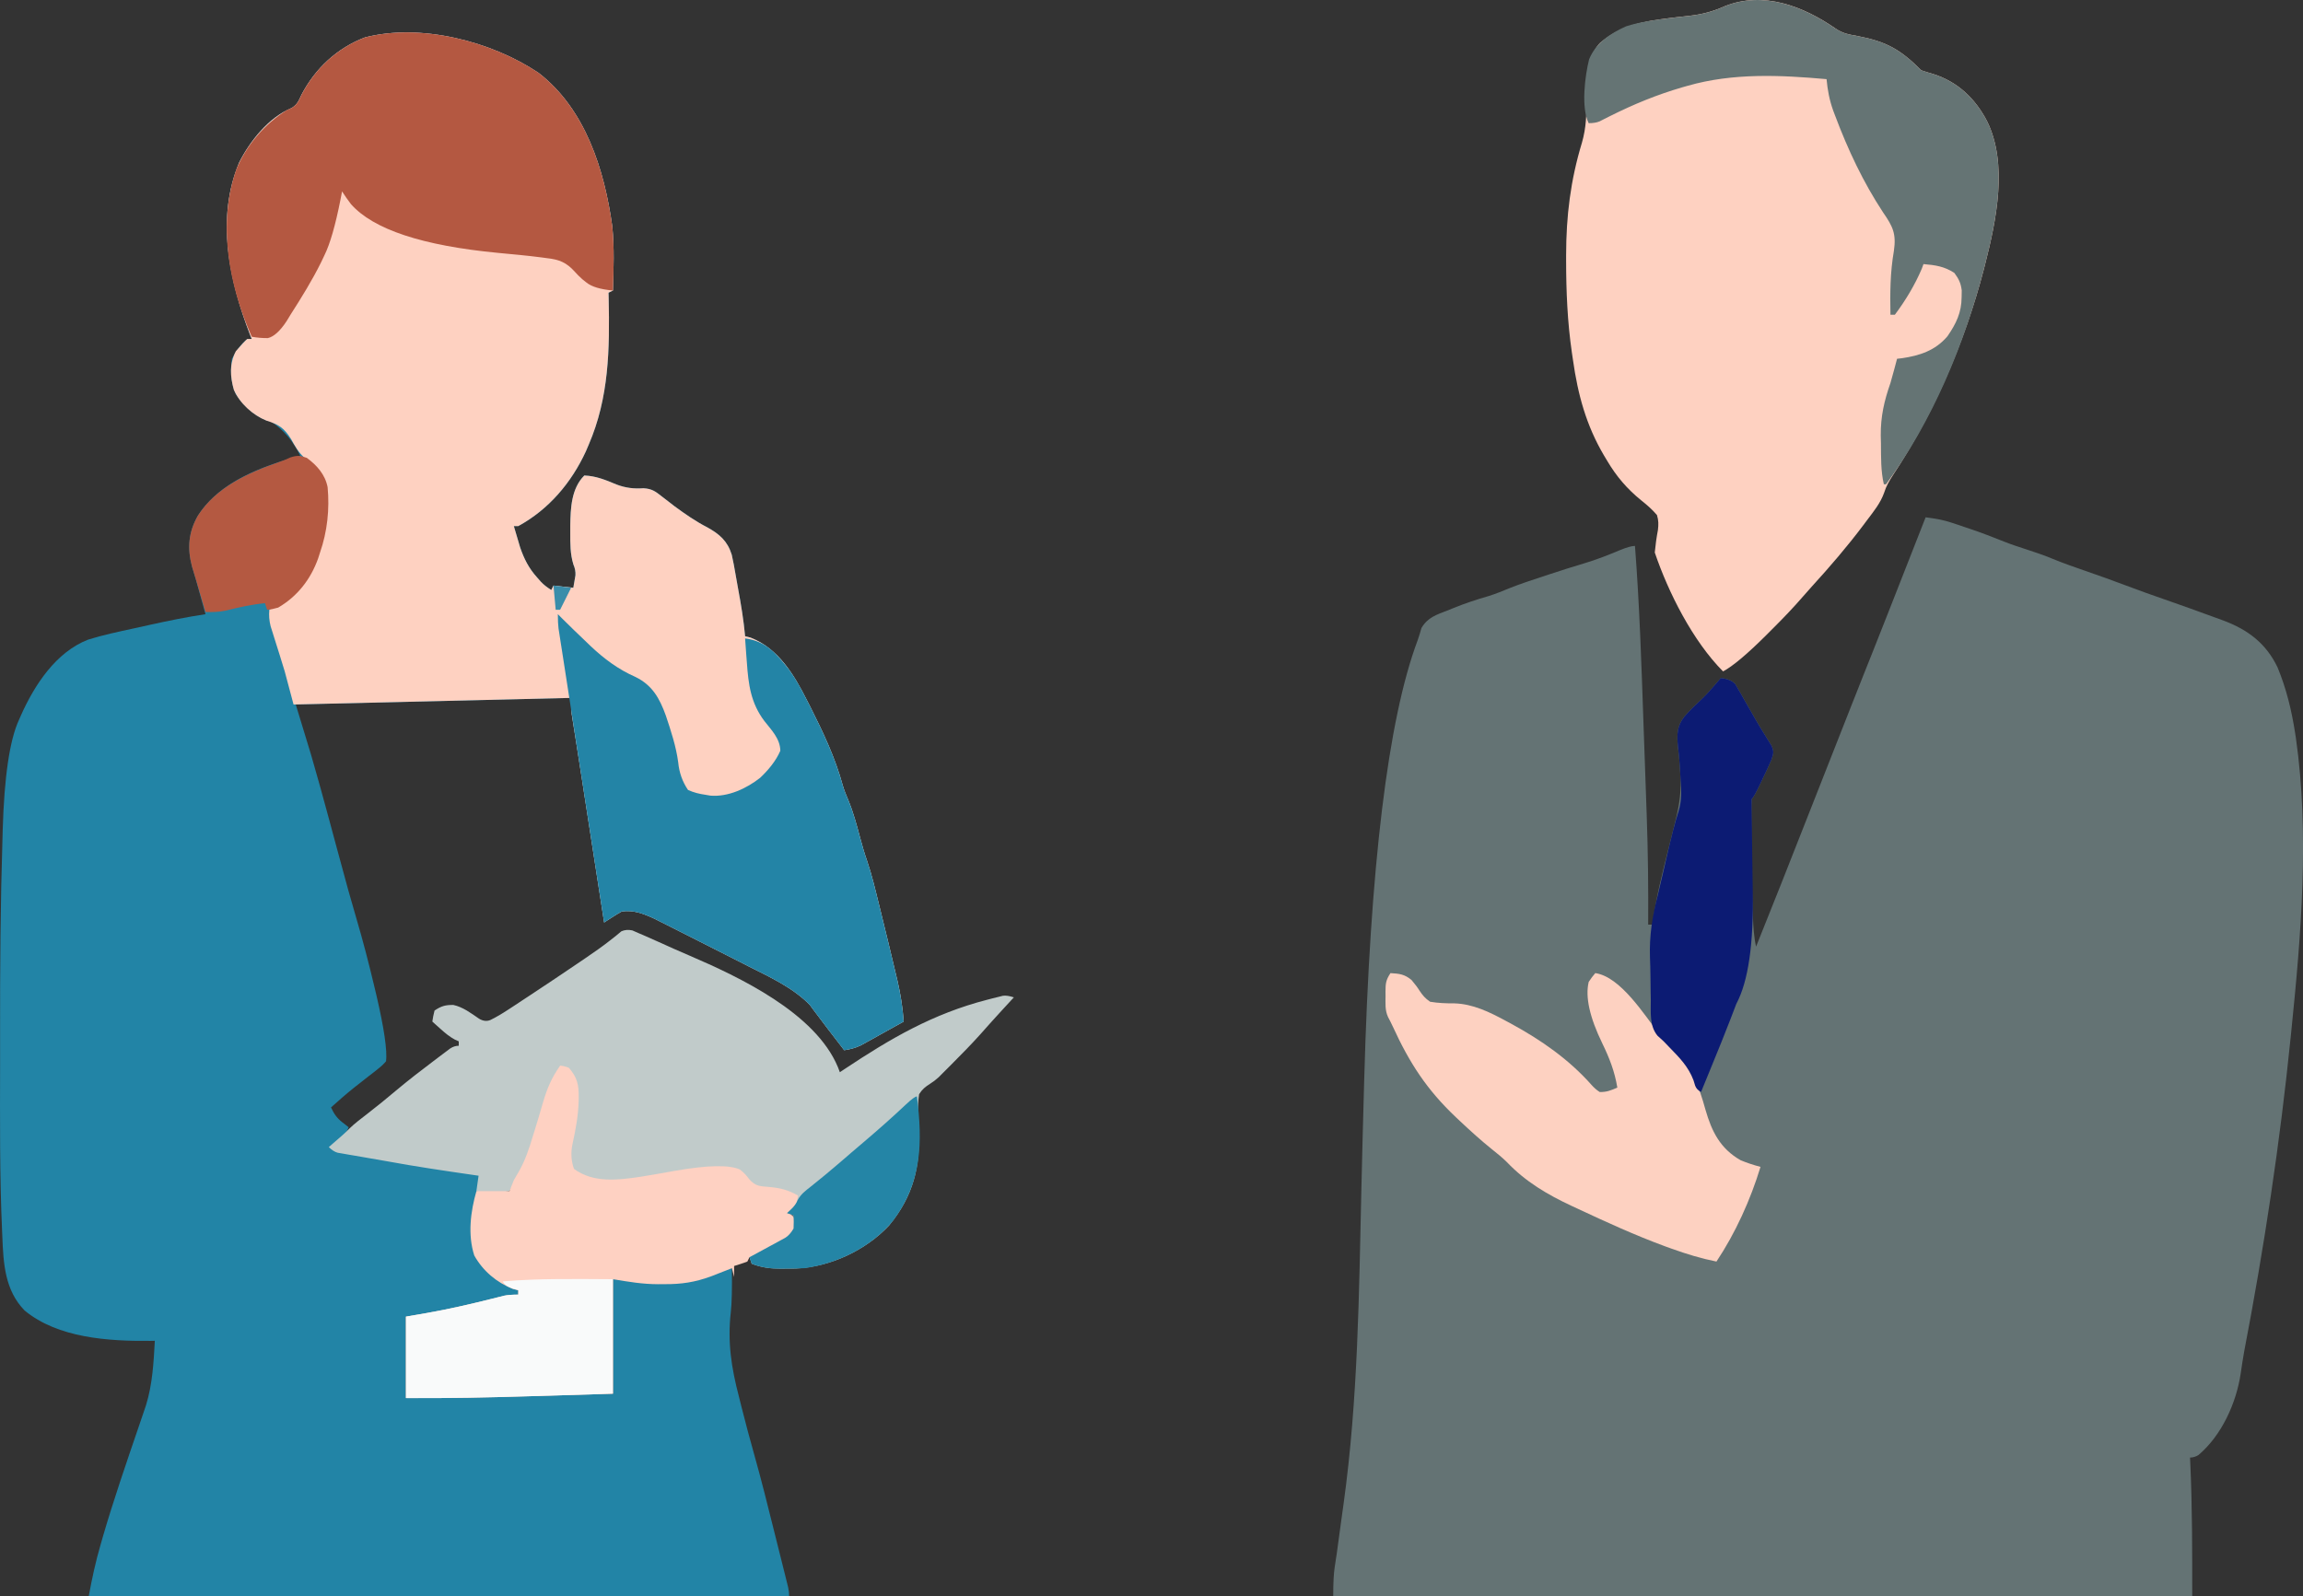
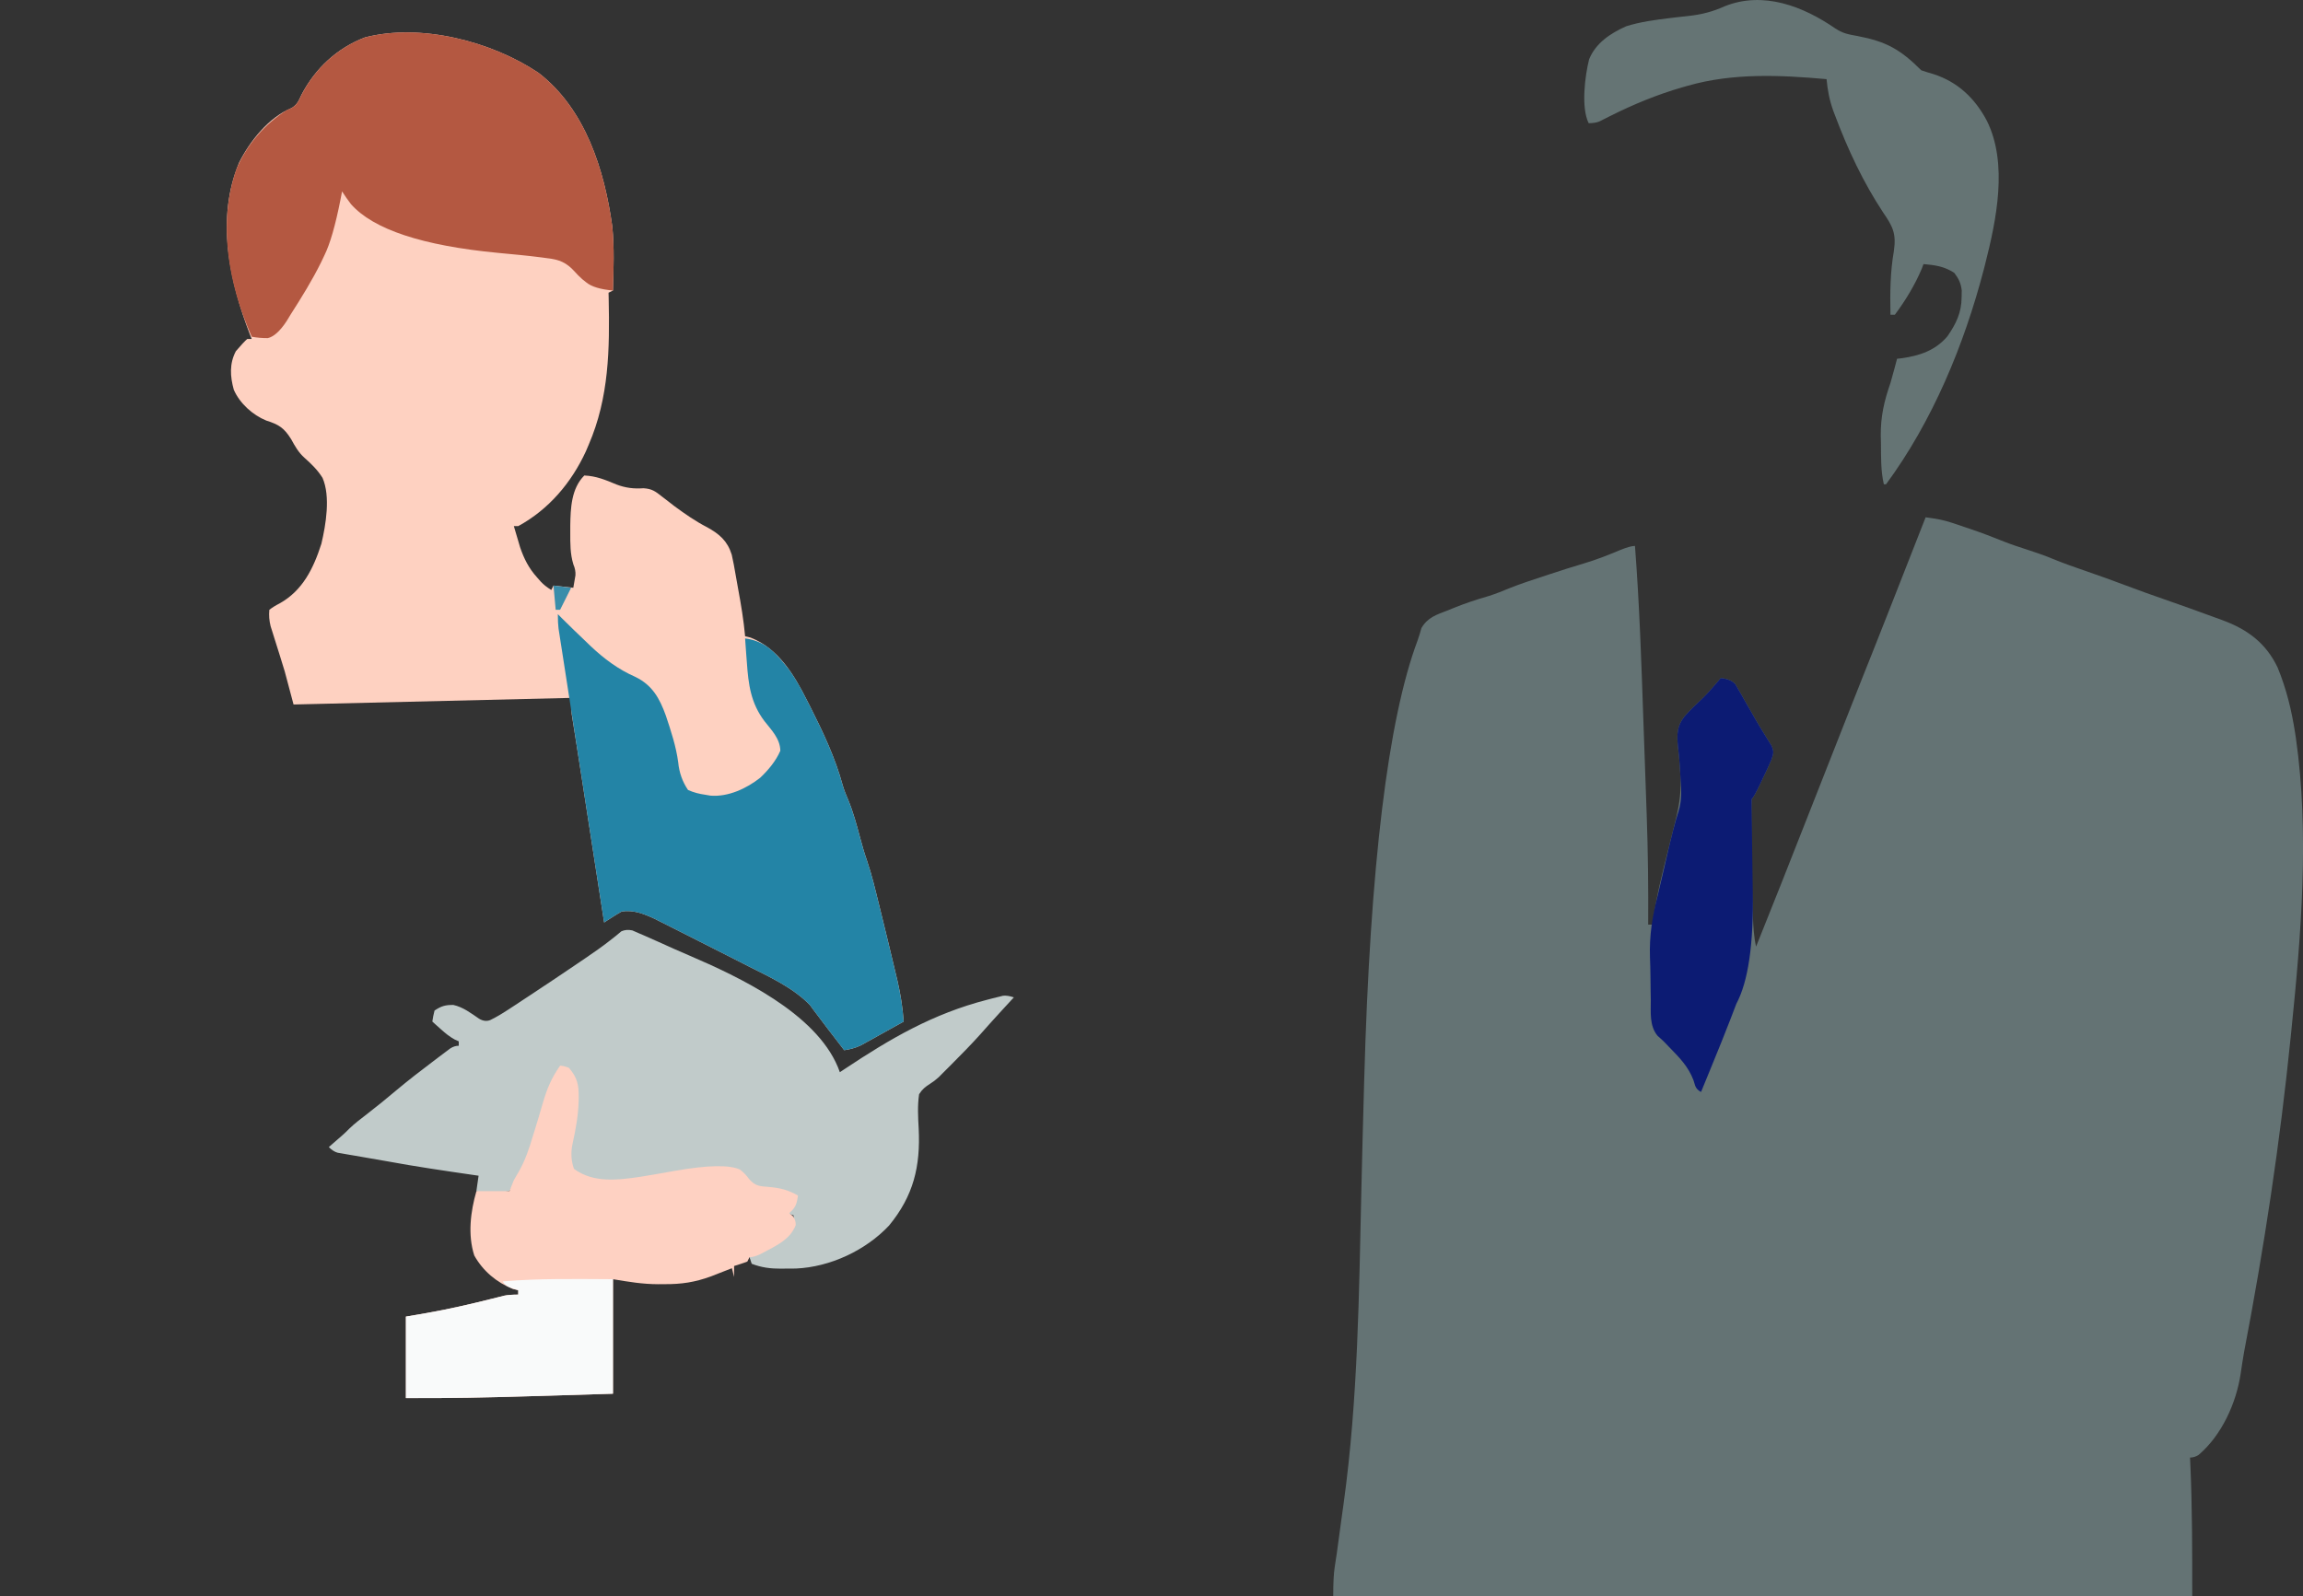
<svg xmlns="http://www.w3.org/2000/svg" id="_レイヤー_2" viewBox="0 0 1045.59 724.93">
  <rect x="0" y="0" width="1045.59" height="724.93" fill="#333333" stroke="none" />
  <defs>
    <style>.cls-1{fill:#657474;}.cls-2{fill:#fed1c2;}.cls-3{fill:#f9fafa;}.cls-4{fill:#2485a6;}.cls-5{fill:#2384a6;}.cls-6{fill:#c1cbca;}.cls-7{fill:#647374;}.cls-8{fill:#2284a6;}.cls-9{fill:#b45841;}.cls-10{fill:#0c1b73;}.cls-11{fill:#fed1c1;}.cls-12{fill:#3a8daa;}.cls-13{fill:#b45941;}.cls-14{fill:#fdd1c1;}</style>
  </defs>
  <g id="_レイヤー_1-2">
    <path class="cls-7" d="M874.29,234.93c4.12.53,7.98,1.16,11.93,2.49.88.29,1.76.59,2.67.89.9.31,1.8.61,2.72.93.89.3,1.77.59,2.69.9,5.3,1.79,10.5,3.77,15.68,5.87,3.24,1.28,6.51,2.35,9.82,3.42,4.11,1.34,8.19,2.72,12.19,4.38,4.91,2.03,9.92,3.76,14.94,5.5,6.16,2.13,12.29,4.31,18.38,6.62,5.8,2.2,11.64,4.28,17.5,6.31,7.82,2.72,15.61,5.51,23.38,8.38,1.02.37,2.03.74,3.08,1.12,11.24,4.18,19.51,10.36,24.79,21.38,3.97,9.65,6.35,19.41,7.94,29.69.12.76.24,1.53.36,2.32,6.21,43.44,2.39,89.38-2.05,132.81-.1,1.01-.2,2.02-.31,3.06-4.83,47.84-12.05,95.63-21.13,142.84-.6,3.33-1.09,6.66-1.58,10.01-2.02,13.41-8.59,27.93-19.11,36.9q-1.88,1.19-3.88,1.19c.03.63.06,1.26.09,1.91.95,20.4.91,40.63.91,61.09h-390q0-8.97.66-13.16c.15-.99.3-1.98.45-2.99.17-1.11.33-2.21.51-3.35.7-5,1.37-10,2.04-15,.35-2.57.71-5.14,1.07-7.71,6.55-47.38,6.97-95.07,8.06-142.82.36-15.7.77-31.4,1.21-47.1.02-.71.04-1.41.06-2.14q4.03-145.84,24.25-199.83c.67-1.84,1.21-3.73,1.74-5.62,2.9-4.9,6.83-6.05,12.01-8.04.9-.37,1.81-.75,2.74-1.13,5.17-2.09,10.38-3.81,15.74-5.35,3.37-1.05,6.59-2.39,9.85-3.73,4.74-1.88,9.58-3.44,14.42-5.04,1.06-.35,2.12-.7,3.21-1.07,5.33-1.76,10.66-3.47,16.04-5.06,5.51-1.65,10.79-3.73,16.09-5.95q4.65-1.93,6.85-1.93c2.07,26.82,2.94,53.68,3.86,80.56.22,6.41.45,12.82.68,19.24.18,5.03.36,10.07.53,15.1.08,2.36.17,4.72.25,7.08.6,16.68.78,33.33.68,50.02h2c.09-.7.17-1.39.26-2.11,1.48-10.78,4.15-21.22,6.8-31.77.69-2.76,1.38-5.53,2.07-8.3.42-1.71.85-3.41,1.28-5.12,1.8-7.23,2.76-13.79,2.15-21.27-.09-1.41-.17-2.83-.26-4.24-.17-2.66-.44-5.24-.8-7.89-.5-5.44-.51-9.39,2.92-13.79,2.53-2.87,5.26-5.5,8.06-8.09,2.07-1.96,3.91-4.08,5.76-6.24.54-.63,1.08-1.25,1.64-1.89q.55-.64,1.11-1.29,4.54.48,6.56,2.76c.43.76.86,1.51,1.31,2.29.49.84.98,1.68,1.49,2.54.5.9,1,1.8,1.52,2.72.52.91,1.04,1.81,1.58,2.75,1.04,1.81,2.08,3.62,3.11,5.44,1.23,2.14,2.5,4.25,3.8,6.35.64,1.04,1.28,2.08,1.94,3.14q.83,1.33,1.68,2.69c1.21,2.78.92,3.49.01,6.31-.57,1.37-1.18,2.73-1.81,4.07-.35.75-.71,1.5-1.07,2.27-.37.77-.74,1.55-1.12,2.34-.37.78-.74,1.57-1.12,2.38q-2.75,5.8-3.88,6.94c-.1,2.18-.13,4.37-.13,6.55,0,.68,0,1.36,0,2.05,0,2.24,0,4.47.01,6.71,0,.76,0,1.52,0,2.3.02,10.74.19,21.47.56,32.2.04,1.16.08,2.32.12,3.51.18,4.68.43,9.09,1.44,13.67,7.67-19.02,15.2-38.1,22.69-57.19,6.96-17.74,13.93-35.47,20.94-53.19q.53-1.33,1.07-2.69c.99-2.51,1.98-5.01,2.97-7.52q.42-1.07.85-2.15c1.45-3.66,2.9-7.31,4.37-10.96,2.47-6.16,4.89-12.35,7.32-18.53.49-1.24.98-2.48,1.46-3.72,1.27-3.23,2.54-6.46,3.81-9.7,1.3-3.31,2.6-6.62,3.9-9.94,2.54-6.47,5.08-12.95,7.62-19.42Z" />
-     <path class="cls-8" d="M244.42,33.03c21.33,16.38,30.03,44.12,33.56,69.77.96,9.66.61,19.44.31,29.13-.66.33-1.32.66-2,1,.02.88.04,1.77.06,2.68.47,22.93.19,44.87-9.06,66.32-.43,1.01-.86,2.02-1.3,3.06-6.58,14.25-16.81,26.35-30.7,33.94h-2c.6,2.04,1.2,4.08,1.81,6.12.34,1.14.67,2.27,1.02,3.45,1.79,5.26,3.95,9.54,7.67,13.68.59.67,1.18,1.33,1.78,2.02q1.8,1.94,4.72,3.73c.33-.66.66-1.32,1-2,2.97.33,5.94.66,9,1,.21-1.2.41-2.39.62-3.62.12-.67.23-1.35.35-2.04q.16-2.43-.93-4.91c-1.49-4.86-1.43-9.49-1.42-14.55,0-1.02,0-2.05,0-3.1.12-7.91.45-16.84,6.37-22.77,5.38.22,9.65,2.02,14.58,4.08,4.09,1.56,7.95,2.03,12.3,1.71,3.87.26,5.35,1.38,8.38,3.77.95.73,1.9,1.46,2.88,2.21.95.73,1.89,1.47,2.87,2.23,4.77,3.49,9.48,6.8,14.75,9.5,5.61,3.1,9.22,6.2,11.18,12.46.67,2.99,1.24,5.98,1.74,9.01.35,2.14.75,4.27,1.14,6.4,1.33,7.18,2.53,14.35,3.19,21.63q1.24.31,2.5.62c12.55,4.93,19.67,16.76,25.5,28.31.51.99,1.02,1.99,1.54,3.01,5.83,11.54,11.44,23.38,14.82,35.9.68,2.31,1.56,4.44,2.51,6.65,2.26,5.47,3.77,11.11,5.29,16.82.97,3.65,2.01,7.24,3.25,10.81,2.2,6.49,3.76,13.16,5.4,19.81.17.7.35,1.39.52,2.11,2.42,9.76,4.8,19.54,7.1,29.33.25,1.03.49,2.06.75,3.12,1.43,6.16,2.36,12.2,2.82,18.5-3.56,1.99-7.12,3.97-10.69,5.94-1.01.56-2.01,1.13-3.05,1.71-.98.54-1.95,1.08-2.96,1.63-.9.5-1.79.99-2.71,1.51-2.56,1.2-4.8,1.79-7.59,2.22-.63-.82-1.26-1.64-1.91-2.49-1.78-2.33-3.58-4.66-5.38-6.98-1.63-2.11-3.23-4.23-4.81-6.38-.63-.84-1.26-1.67-1.91-2.53q-.8-1.09-1.62-2.21c-7.76-7.88-17.99-12.55-27.75-17.48-1.45-.74-2.9-1.48-4.35-2.22-3.7-1.88-7.4-3.75-11.1-5.62-2.12-1.07-4.23-2.14-6.34-3.21-3.23-1.64-6.47-3.28-9.7-4.91-1.77-.89-3.54-1.79-5.32-2.69-1.08-.54-2.15-1.08-3.26-1.63q-1.4-.7-2.82-1.42c-4.89-2.23-9.33-4-14.73-3.24-1.43.79-2.83,1.64-4.2,2.53-.71.46-1.43.92-2.16,1.39-.54.36-1.08.71-1.64,1.08-1.37-8.81-2.73-17.62-4.1-26.42-.63-4.09-1.27-8.19-1.9-12.28-.12-.79-.24-1.58-.37-2.39-.25-1.59-.49-3.17-.74-4.76-.61-3.92-1.21-7.84-1.82-11.76-.24-1.53-.47-3.07-.71-4.6q-.17-1.12-.35-2.26c-.75-4.83-1.5-9.65-2.26-14.47q-.28-1.8-.57-3.64c-.35-2.21-.69-4.41-1.05-6.61-.15-.96-.3-1.93-.46-2.92-.13-.83-.26-1.65-.4-2.51q-.28-2.37-.28-7.37-61.88,1.48-125,3c2.31,7.59,4.62,15.18,7,23,1.19,4.1,2.36,8.2,3.5,12.31.28,1.02.57,2.03.86,3.08,2.43,8.77,4.8,17.56,7.16,26.36,1.66,6.19,3.33,12.38,5.05,18.56.2.71.4,1.43.6,2.16,1.05,3.76,2.12,7.5,3.23,11.24,3.1,10.5,5.84,21.07,8.36,31.72.29,1.23.59,2.46.89,3.73q5.21,22.45,4.36,29.83-1.43,1.74-3.44,3.3c-.73.58-1.46,1.17-2.21,1.77-.77.59-1.55,1.19-2.35,1.8-1.5,1.18-3,2.37-4.5,3.55q-1.11.87-2.25,1.76c-3.52,2.82-6.89,5.81-10.25,8.81,1.39,2.93,2.56,4.74,5.12,6.75.95.74,1.9,1.48,2.88,2.25-1.58,4.27-4.51,6.27-8,9,4.2,1.51,8.22,2.47,12.63,3.15q1.91.3,3.86.6c.67.1,1.33.2,2.02.31,3.48.53,6.96,1.08,10.45,1.64q1.04.16,2.09.33c6.79,1.09,13.53,2.35,20.27,3.72,4.65.93,9.21,1.56,13.94,1.9q.86.17,1.75.35c1.44,2.87.44,4.37-.44,7.44-2.39,10.07-4.29,22.85.81,32.31,4.47,6.08,10.9,10.03,17.62,13.25v2c-5.17,1.28-10.34,2.54-15.52,3.79-1.76.43-3.51.86-5.26,1.29-2.54.63-5.09,1.24-7.63,1.85q-1.15.29-2.32.58c-6.91,1.64-12.93,1.92-20.27,2.49v37c4.27-.14,8.54-.29,12.95-.44,3.5-.12,7.01-.23,10.51-.34,3.65-.12,7.29-.24,10.93-.36,19.88-.68,39.71-.95,59.61-.85v-52q7,0,9.3.47c13.48,2.63,26.7.79,39.34-4.16q3.36-1.31,5.36-1.31.17,14.41-.5,20c-1.52,13.63.25,25.17,3.69,38.31.39,1.56.78,3.12,1.17,4.69,1.89,7.53,3.91,15.01,6.01,22.48,3.08,10.94,5.81,21.96,8.56,32.98.89,3.59,1.79,7.17,2.69,10.75.57,2.28,1.14,4.56,1.71,6.84.27,1.07.54,2.14.81,3.24.24.98.49,1.97.74,2.98q.32,1.3.65,2.62.46,2.09.46,4.09H40.29c1.47-8.09,3.11-15.6,5.38-23.44.34-1.18.68-2.37,1.03-3.59,4.92-16.86,10.64-33.47,16.32-50.08.69-2.03,1.38-4.06,2.07-6.09.4-1.17.79-2.33,1.2-3.54,2.94-9.52,3.46-19.38,4.01-29.27-.72.01-1.43.02-2.17.04-18.76.17-41.84-1.25-56.97-13.81-8.97-9.21-9.63-21.37-10.1-33.55-.04-.82-.07-1.64-.11-2.48C-.18,533.89,0,508.6.04,483.34c0-4.76,0-9.51,0-14.27-.05-29.52.17-59.02,1.09-88.53.03-1.23.07-2.45.1-3.72q1.05-36.14,7.38-49.89c.31-.7.61-1.4.93-2.12,6.18-13.79,15.79-28.59,30.43-34.32,6.79-2.14,13.78-3.58,20.73-5.1,2.4-.52,4.79-1.06,7.19-1.59,8.44-1.87,16.86-3.59,25.41-4.87-.79-2.85-1.58-5.71-2.38-8.56-.22-.8-.44-1.6-.67-2.42-.22-.79-.44-1.58-.66-2.39-.22-.78-.43-1.57-.66-2.38-.56-2-1.16-3.98-1.77-5.97-2.2-8.36-1.58-15.59,2.73-23.1,10.1-15.63,29.22-22.36,46.41-27.18q-4.55-9.54-12.88-15.25c-.83-.25-1.67-.49-2.53-.75-5.7-2.2-10.6-6.9-13.89-12.01-2.17-5.02-2.54-10.62-1.71-15.99,1.83-3.48,3.94-6.5,7-9h2c-.23-.57-.46-1.15-.7-1.74-9.54-24.85-15.61-52.92-5.02-78.35,4.9-9.74,13.39-20.5,23.78-24.76,2.65-1.58,3.26-3.32,4.56-6.09,6.26-11.97,16.13-21.16,28.81-26,25.38-6.53,57.41,1.79,78.69,16.03Z" />
    <path class="cls-11" d="M244.42,33.03c21.33,16.38,30.03,44.12,33.56,69.77.96,9.66.61,19.44.31,29.13q-.99.5-2,1c.02.88.04,1.77.06,2.68.47,22.93.19,44.87-9.06,66.32-.43,1.01-.86,2.02-1.3,3.06-6.58,14.25-16.81,26.35-30.7,33.94h-2c.6,2.04,1.2,4.08,1.81,6.12.34,1.14.67,2.27,1.02,3.45,1.79,5.26,3.95,9.54,7.67,13.68.59.67,1.18,1.33,1.78,2.02q1.8,1.94,4.72,3.73c.33-.66.66-1.32,1-2,2.97.33,5.94.66,9,1,.21-1.2.41-2.39.62-3.62.12-.67.23-1.35.35-2.04q.16-2.43-.93-4.91c-1.49-4.86-1.43-9.49-1.42-14.55,0-1.02,0-2.05,0-3.1.12-7.91.45-16.84,6.37-22.77,5.38.22,9.65,2.02,14.58,4.08,4.09,1.56,7.95,2.03,12.3,1.71,3.87.26,5.35,1.38,8.38,3.77.95.73,1.9,1.46,2.88,2.21.95.73,1.89,1.47,2.87,2.23,4.77,3.49,9.48,6.8,14.75,9.5,5.61,3.1,9.22,6.2,11.18,12.46.67,2.99,1.24,5.98,1.74,9.01.35,2.14.75,4.27,1.14,6.4,1.33,7.18,2.53,14.35,3.19,21.63.82.21,1.65.41,2.5.62,12.55,4.93,19.67,16.76,25.5,28.31.51.99,1.02,1.99,1.54,3.01,5.83,11.54,11.44,23.38,14.82,35.9.68,2.31,1.56,4.44,2.51,6.65,2.26,5.47,3.77,11.11,5.29,16.82.97,3.65,2.01,7.24,3.25,10.81,2.2,6.49,3.76,13.16,5.4,19.81.17.7.35,1.39.52,2.11,2.42,9.76,4.8,19.54,7.1,29.33.25,1.03.49,2.06.75,3.12,1.43,6.16,2.36,12.2,2.82,18.5-3.56,1.99-7.12,3.97-10.69,5.94-1.01.56-2.01,1.13-3.05,1.71-.98.54-1.95,1.08-2.96,1.63-.9.5-1.79.99-2.71,1.51-2.56,1.2-4.8,1.79-7.59,2.22-.63-.82-1.26-1.64-1.91-2.49-1.78-2.33-3.58-4.66-5.38-6.98-1.63-2.11-3.23-4.23-4.81-6.38-.63-.84-1.26-1.67-1.91-2.53q-.8-1.09-1.62-2.21c-7.76-7.88-17.99-12.55-27.75-17.48-1.45-.74-2.9-1.48-4.35-2.22-3.7-1.88-7.4-3.75-11.1-5.62-2.12-1.07-4.23-2.14-6.34-3.21-3.23-1.64-6.47-3.28-9.7-4.91-1.77-.89-3.54-1.79-5.32-2.69-1.08-.54-2.15-1.08-3.26-1.63q-1.4-.7-2.82-1.42c-4.89-2.23-9.33-4-14.73-3.24-1.43.79-2.83,1.64-4.2,2.53-.71.46-1.43.92-2.16,1.39-.54.36-1.08.71-1.64,1.08-1.37-8.81-2.73-17.62-4.1-26.42-.63-4.09-1.27-8.19-1.9-12.28-.12-.79-.24-1.58-.37-2.39-.25-1.59-.49-3.17-.74-4.76-.61-3.92-1.21-7.84-1.82-11.76-.24-1.53-.47-3.07-.71-4.6-.12-.74-.23-1.49-.35-2.26-.75-4.83-1.5-9.65-2.26-14.47q-.28-1.8-.57-3.64c-.35-2.21-.69-4.41-1.05-6.61-.15-.96-.3-1.93-.46-2.92-.13-.83-.26-1.65-.4-2.51q-.28-2.37-.28-7.37-62.37,1.48-126,3c-1.32-4.95-2.64-9.9-4-15-1.54-5.05-3.1-10.09-4.71-15.12q-.45-1.43-.9-2.89c-.27-.84-.54-1.68-.81-2.55-.62-2.6-.82-4.77-.58-7.44q1.98-1.55,4.62-2.88c10.51-5.84,15.41-15.89,19.01-27.1,2.05-8.69,4.21-21.51.52-29.96-2.21-3.54-5.05-6.32-8.16-9.07-2.78-2.49-4.26-5.17-6.06-8.44-3.22-5.18-5.62-6.7-11.3-8.49-6.16-2.5-12.09-7.84-14.76-14.01-1.68-6.07-2.03-11.87.94-17.5q3.73-4.37,5.19-5.56h2c-.23-.57-.46-1.15-.7-1.74-9.54-24.85-15.61-52.92-5.02-78.35,4.9-9.74,13.39-20.5,23.78-24.76,2.65-1.58,3.26-3.32,4.56-6.09,6.26-11.97,16.13-21.16,28.81-26,25.38-6.53,57.41,1.79,78.69,16.03Z" />
-     <path class="cls-11" d="M833.29,12.93c3.48,2.32,6.03,2.7,10.12,3.44,13.04,2.52,19.38,6.07,28.88,15.56,1.86.63,3.74,1.21,5.62,1.75,11,3.57,18.83,11.04,24.19,21.25,9.62,19.43,4.28,44.99-.81,65-.2.78-.4,1.56-.6,2.36-8.62,33.06-22.47,64.89-41.23,93.44-1.72,2.66-3.12,5.04-4.05,8.08-1.68,4.66-4.59,8.25-7.56,12.18-.63.84-1.25,1.68-1.9,2.54-7.32,9.73-15.19,18.89-23.4,27.88-1.27,1.41-2.54,2.83-3.77,4.26-4.59,5.33-9.44,10.35-14.43,15.31-.76.76-1.52,1.53-2.3,2.31q-13.12,13.09-19.76,16.62c-13.74-13.83-24.82-35.76-31-54,.34-3.44.77-6.81,1.43-10.2.3-2.58.31-4.3-.43-6.8-2.18-2.55-4.5-4.58-7.13-6.66-6.48-5.27-11.24-10.84-15.5-18.02q-.71-1.19-1.44-2.4c-8.08-13.71-11.84-27.62-14.06-43.29q-.25-1.69-.51-3.42c-2.02-13.93-2.6-27.72-2.61-41.77,0-.84,0-1.68,0-2.55.02-17.8,2-33.91,7.17-50.97,1.96-6.78,2.16-13.24,2.02-20.23q-.12-18.67,6.19-25.09c9.39-7.99,19.62-9.85,31.54-11.3q1.5-.18,3.04-.37c1.98-.24,3.97-.46,5.95-.66,5.82-.66,10.72-1.94,16.07-4.35,17.56-7.07,35.75.03,50.28,10.08Z" />
    <path class="cls-6" d="M287.06,422.52c1.07.47,2.13.93,3.23,1.41.62.26,1.24.53,1.88.8,2.14.92,4.26,1.87,6.38,2.83,1.61.72,3.22,1.45,4.83,2.17.82.37,1.64.74,2.48,1.12,2.32,1.03,4.65,2.04,6.99,3.04,22.81,9.8,57.29,26.08,67.56,50.7.29.77.59,1.55.89,2.34.71-.47,1.42-.95,2.15-1.43,20.89-13.9,40.05-25.09,64.6-31.44.87-.23,1.74-.46,2.64-.69.82-.2,1.63-.41,2.47-.61.73-.18,1.45-.37,2.2-.55q1.94-.27,4.94.73-1.03,1.13-2.09,2.27c-.95,1.03-1.9,2.07-2.85,3.1q-.76.82-1.53,1.67c-2.94,3.21-5.84,6.44-8.72,9.71-4.17,4.64-8.53,9.08-12.94,13.5q-1,1.01-2.03,2.04c-.65.65-1.31,1.3-1.98,1.97-.64.65-1.28,1.29-1.94,1.96q-1.93,1.77-3.98,3.04c-2.24,1.43-3.52,2.47-4.96,4.73-.77,5.21-.48,10.33-.19,15.56.85,17.17-2.31,30.53-13.44,44.06-10.57,11.29-26.79,18.88-42.34,19.54-1.47.01-2.94.02-4.41.02-.73.01-1.46.02-2.21.04-4.83.01-8.89-.47-13.41-2.22-.33-.99-.66-1.98-1-3,.53-.29,1.07-.57,1.62-.87,2.42-1.31,4.84-2.62,7.25-3.94.84-.45,1.68-.9,2.55-1.37.81-.44,1.61-.88,2.44-1.34.74-.4,1.49-.81,2.25-1.22q2.17-1.28,3.88-4.26.17-3.13,0-6c-.99-.33-1.98-.66-3-1,.66-.58,1.32-1.15,2-1.75q2.44-2.25,2-6.25c-4.8-1.84-9.02-3.1-14.19-3.25-2.99-.2-4.37-.37-6.67-2.33q-1.58-1.92-2.89-3.83t-4.25-2.59c-11.13-.7-21.16.75-32,3q-28.67,5.36-39.25-.75c-2.7-2.32-3.63-3.5-4.19-7.04.2-3.19.71-6.11,1.44-9.21,1.38-6.12,2.25-11.96,2.38-18.25.03-.67.05-1.35.08-2.04.02-5.23-1.34-7.74-4.45-11.71q-1.93.04-4,1-1.66,2.63-2.94,6c-.25.62-.51,1.23-.77,1.87-3.36,8.45-5.75,17.26-8.06,26.05-2.11,7.72-5.81,14.45-10.23,21.09q-2.97.55-6.5.75-1.75.12-3.53.23-2.97.02-4.97-.98c.33-2.31.66-4.62,1-7-.73-.11-1.46-.21-2.21-.32-13.21-1.92-26.4-3.84-39.52-6.27-2.7-.49-5.41-.95-8.12-1.41-2.03-.35-4.06-.71-6.09-1.06-.97-.16-1.93-.32-2.93-.49q-1.35-.24-2.72-.48c-.8-.14-1.61-.28-2.43-.42q-1.98-.55-3.98-2.55c.54-.47,1.09-.94,1.64-1.43q1.07-.93,2.17-1.89c.71-.61,1.42-1.23,2.14-1.86,1.17-1.04,2.32-2.11,3.4-3.24,2.52-2.43,5.31-4.51,8.08-6.65,4.47-3.48,8.87-7.01,13.19-10.69,5.53-4.64,11.24-9.03,17-13.38q1.34-1.01,2.7-2.05c.83-.63,1.67-1.25,2.53-1.9.75-.56,1.5-1.13,2.28-1.71q1.87-1.22,3.87-1.22v-2c-.57-.26-1.14-.51-1.73-.77-2.51-1.36-4.4-2.95-6.52-4.85-.71-.63-1.41-1.26-2.14-1.91-.53-.48-1.06-.96-1.61-1.46q.31-2.38,1-5c3.06-2.04,4.9-2.58,8.55-2.54,4.41.98,7.94,3.69,11.62,6.21q2.7,1.66,5.17.63c2.84-1.38,5.42-2.95,8.06-4.68,1.04-.68,2.09-1.37,3.17-2.07,1.12-.74,2.25-1.49,3.37-2.23,1.16-.76,2.32-1.53,3.48-2.29,7.54-4.97,15.05-10,22.52-15.08.91-.62,1.81-1.23,2.75-1.87,3.71-2.53,7.38-5.07,10.91-7.85.96-.75,1.92-1.51,2.9-2.28q1.13-.95,2.28-1.91,2.22-1.03,4.98-.44Z" />
    <path class="cls-9" d="M244.42,33.03c21.33,16.38,30.03,44.12,33.56,69.77.96,9.66.61,19.44.31,29.13q-8.58-.76-12.12-3.69-.9-.72-1.82-1.45-2.05-1.86-3.35-3.35c-3.79-4.23-7.05-5.58-12.7-6.2-.8-.11-1.61-.22-2.43-.33-6.52-.85-13.07-1.43-19.61-2.05q-51.8-4.93-66.97-22.22c-1.42-1.86-2.71-3.75-3.99-5.71-.24,1.26-.48,2.51-.73,3.8q-3.47,17.53-7.27,25.2c-.5,1.04-.99,2.08-1.5,3.16-4.07,8.23-8.92,16.05-13.87,23.78-.6.99-1.2,1.98-1.82,3q-4.45,6.75-8.51,7.68c-2.52,0-4.82-.17-7.3-.62-10.45-23.38-15.62-51.35-7-76,4.65-11.16,12.79-20.53,23-27,.68-.28,1.36-.56,2.07-.85,2.65-1.58,3.26-3.32,4.56-6.09,6.26-11.97,16.13-21.16,28.81-26,25.38-6.53,57.41,1.79,78.69,16.03Z" />
    <path class="cls-5" d="M253.29,278.93c.67.67,1.33,1.34,2.02,2.04,3.53,3.52,7.12,6.97,10.73,10.4.67.64,1.33,1.29,2.02,1.95,6.15,5.82,12.69,10.71,20.48,14.12,7.68,3.76,10.94,9.74,13.75,17.5,2.32,6.96,4.67,14,5.63,21.29q.67,6.98,4.46,12.53c2.68,1.18,5.02,1.77,7.91,2.18.74.13,1.47.25,2.23.38,8.05.68,16.43-3.22,22.64-8.13,3.66-3.48,7.12-7.6,9.12-12.25-.09-5.49-4-9.36-7.23-13.48-6.16-8.18-7.27-16.56-7.96-26.59-.08-1.06-.16-2.11-.25-3.2-.2-2.58-.39-5.16-.56-7.74,9.45,1.19,14.31,7,19.99,14.22,3.14,4.34,5.6,8.94,8.01,13.72.51.99,1.02,1.99,1.54,3.01,5.83,11.54,11.44,23.38,14.82,35.9.68,2.31,1.56,4.44,2.51,6.65,2.26,5.47,3.77,11.11,5.29,16.82.97,3.65,2.01,7.24,3.25,10.81,2.2,6.49,3.76,13.16,5.4,19.81.17.7.35,1.39.52,2.11,2.42,9.76,4.8,19.54,7.1,29.33.25,1.03.49,2.06.75,3.12,1.43,6.16,2.36,12.2,2.82,18.5-3.56,1.99-7.12,3.97-10.69,5.94-1.01.56-2.01,1.13-3.05,1.71-.98.54-1.95,1.08-2.96,1.63-.9.5-1.79.99-2.71,1.51-2.56,1.2-4.8,1.79-7.59,2.22-.63-.82-1.26-1.64-1.91-2.49-1.78-2.33-3.58-4.66-5.38-6.98-1.63-2.11-3.23-4.23-4.81-6.38-.63-.84-1.26-1.67-1.91-2.53-.54-.73-1.07-1.46-1.62-2.21-7.76-7.88-17.99-12.55-27.75-17.48-1.45-.74-2.9-1.48-4.35-2.22-3.7-1.88-7.4-3.75-11.1-5.62-2.12-1.07-4.23-2.14-6.34-3.21-3.23-1.64-6.47-3.28-9.7-4.91-1.77-.89-3.54-1.79-5.32-2.69-1.08-.54-2.15-1.08-3.26-1.63-.93-.47-1.86-.94-2.82-1.42-4.89-2.23-9.33-4-14.73-3.24-1.43.79-2.83,1.64-4.2,2.53-.71.46-1.43.92-2.16,1.39q-.81.53-1.64,1.08c-2.89-18.64-5.78-37.28-8.66-55.92-1.4-9.04-2.8-18.09-4.21-27.13-.94-6.06-1.88-12.12-2.82-18.18-.55-3.58-1.11-7.16-1.66-10.73-.62-3.97-1.23-7.95-1.85-11.92q-.28-1.76-.56-3.56c-.17-1.07-.33-2.15-.5-3.26-.14-.93-.29-1.86-.44-2.82q-.31-2.47-.31-6.47Z" />
    <path class="cls-2" d="M254.29,483.93q1.75.12,4,1c3.78,4.42,4.52,7.63,4.44,13.38-.01.69-.02,1.38-.03,2.08-.2,6.49-1.36,12.69-2.75,19.02q-1.3,5.96.64,11.42c8.89,6.53,19.9,5.09,30.25,3.58,5.2-.85,10.38-1.76,15.57-2.69q22.28-3.91,29.54-.58,2.35,1.78,4.23,4.4c2.85,3.21,4.78,3.15,8.99,3.51,5.09.45,8.66,1.35,13.12,3.88-.5,3.69-1.1,5.6-4,8,.52.39,1.03.78,1.56,1.19q1.44,1.81,1.44,4.19c-2.22,5.84-7.37,8.66-12.69,11.44-1.14.6-2.28,1.21-3.45,1.83q-2.86,1.36-4.86,1.36c-.33.66-.66,1.32-1,2-1.98.73-3.98,1.4-6,2v5c-.33-1.32-.66-2.64-1-4-.86.34-1.71.68-2.6,1.02-1.14.45-2.29.89-3.46,1.35-1.13.44-2.25.88-3.41,1.34-7.35,2.68-13.45,3.6-21.21,3.54-.92,0-1.83.02-2.78.02-7.21-.02-13.23-1.06-20.53-2.27v52q-16.22.5-23.31.71c-4.78.14-9.55.29-14.33.43-18.8.58-37.55.97-56.37.85v-37c3.11-.54,6.23-1.07,9.44-1.62,9.91-1.75,19.67-3.98,29.44-6.44q1.51-.38,3.04-.76c.89-.23,1.77-.45,2.69-.68q2.4-.49,6.4-.49v-2q-1.21-.28-2.44-.56c-7.43-3-13.62-8.18-17.54-15.22-3.02-9.44-1.69-19.9.97-29.21h15c.66-1.65,1.32-3.3,2-5,.78-1.39,1.58-2.77,2.4-4.14,2.82-5,4.52-10.12,6.16-15.61q.45-1.45.91-2.92c1.27-4.11,2.51-8.23,3.69-12.36,1.86-6.43,3.97-11.48,7.84-16.96Z" />
-     <path class="cls-14" d="M631.29,441.93c4.06.24,6.39.49,9.56,3.12q2.44,2.88,3.55,4.73c1.49,2.24,2.64,3.63,4.89,5.15,3.7.62,7.2.75,10.95.73,8.49.24,16.09,3.98,23.42,7.95.83.44,1.65.89,2.5,1.34,13.53,7.36,26.19,16.18,36.44,27.78q1.72,1.95,3.69,3.19c3.22.06,4.97-.7,8-2-1.2-7.29-3.57-13.4-6.79-20.01q-8.66-17.79-6.21-27.99,1.55-2.37,3-4c11.56,1.72,22.2,18.94,28.96,27.57,2.09,2.49,4.31,4.69,6.66,6.93,8.11,7.99,11.39,16.68,14.38,27.5,2.87,9.96,6.7,17.7,16,23,2.95,1.22,5.91,2.19,9,3-4.52,14.89-11.35,30.02-20,43-6.98-1.4-13.55-3.4-20.25-5.81-1.07-.39-2.14-.77-3.24-1.17-13.48-4.97-26.5-10.93-39.51-17.02-.88-.41-1.75-.81-2.66-1.23-11.06-5.16-21.03-11.03-29.5-19.95-2.14-2.11-4.42-3.94-6.78-5.82-4.97-4-9.66-8.25-14.31-12.62-.66-.62-1.32-1.24-2-1.88-13.25-12.53-21.11-24.66-28.71-41.27-.67-1.45-1.39-2.88-2.15-4.29-1.42-3.11-1.15-6.11-1.13-9.5q-.01-1.01-.02-2.04c.01-3.68.18-5.26,2.27-8.4Z" />
    <path class="cls-1" d="M833.29,12.93c3.48,2.32,6.03,2.7,10.12,3.44,13.04,2.52,19.38,6.07,28.88,15.56,1.86.63,3.74,1.21,5.62,1.75,11,3.57,18.83,11.04,24.19,21.25,9.62,19.43,4.28,44.99-.81,65-.2.78-.4,1.56-.6,2.36-8.95,34.32-23.28,68.96-44.4,97.64h-1c-1.41-6.13-1.26-12.24-1.31-18.5-.03-1.2-.06-2.41-.09-3.65-.06-8.67,1.55-15.72,4.4-23.85.6-2.1,1.19-4.2,1.75-6.31q.36-1.36.73-2.74c.17-.64.34-1.29.52-1.95q1.02-.11,2.05-.23c8.21-1.16,15.32-3.51,20.83-9.99,3.94-5.72,6.4-10.74,6.43-17.78q.03-1.52.05-3.06c-.42-3.38-1.35-5.22-3.36-7.94-4.58-2.98-8.67-3.54-14-4-.26.7-.52,1.41-.79,2.13-3.07,7.28-7.46,14.54-12.21,20.87h-2c-.2-9.84-.13-19.26,1.56-28.98,1.14-7.84-.49-11.1-4.88-17.45-9.07-13.77-16.02-28.58-21.81-44q-.43-1.13-.86-2.27c-1.71-4.78-2.55-9.24-3.02-14.29-21.08-1.88-42.48-2.86-63,3q-1.26.35-2.54.72c-11.45,3.32-22.15,7.74-32.8,13.08-.83.42-1.66.83-2.51,1.26-.73.37-1.46.75-2.21,1.13q-1.94.81-4.94.81c-3.53-7.06-1.69-21.55.2-29,2.98-7.41,9.74-11.84,16.8-15,6.42-2.03,13-2.89,19.66-3.7q1.5-.18,3.04-.37c1.98-.24,3.97-.46,5.95-.66,5.82-.66,10.72-1.94,16.07-4.35,17.56-7.07,35.75.03,50.28,10.08Z" />
    <path class="cls-10" d="M781.29,307.93q4.54.48,6.56,2.76c.43.76.86,1.51,1.31,2.29.49.84.98,1.68,1.49,2.54.5.9,1,1.8,1.52,2.72.52.91,1.04,1.81,1.58,2.75,1.04,1.81,2.08,3.62,3.11,5.44,1.23,2.14,2.5,4.25,3.8,6.35.64,1.04,1.28,2.08,1.94,3.14q.83,1.33,1.68,2.69c1.21,2.78.92,3.49.01,6.31-.57,1.37-1.18,2.73-1.81,4.07-.35.75-.71,1.5-1.07,2.27-.37.77-.74,1.55-1.12,2.34-.37.78-.74,1.57-1.12,2.38q-2.75,5.8-3.88,6.94c-.06,2.24-.04,4.48,0,6.71.02,1.46.05,2.92.07,4.37.01.78.03,1.56.04,2.36.07,4.14.1,8.28.15,12.42.05,5.26.12,10.52.22,15.78q.69,36.13-7.47,51.35c-.89,2.23-1.75,4.47-2.57,6.73-2.65,6.9-5.44,13.74-8.24,20.58-.51,1.24-1.01,2.48-1.52,3.72-1.22,2.99-2.44,5.98-3.67,8.96q-2-1-2.68-2.86c-.25-.81-.5-1.62-.75-2.45-2.33-6.16-6.29-10.2-10.81-14.83-.91-.94-1.82-1.89-2.75-2.86-.92-.85-1.85-1.69-2.8-2.56-3.72-4.56-2.99-10.59-3.02-16.19-.02-1.21-.04-2.42-.07-3.66-.04-2.42-.07-4.84-.09-7.26-.03-2.83-.11-5.65-.22-8.47-.33-9.81,1.05-18.52,3.48-28,.85-3.43,1.64-6.86,2.43-10.31.31-1.34.61-2.68.92-4.01.15-.67.31-1.34.46-2.03q3.62-15.81,5.63-21.77c1.58-5.12,1.39-9.69.95-14.98-.1-1.85-.21-3.7-.31-5.55-.2-3.09-.48-6.15-.88-9.22-.48-5.38-.45-9.11,2.93-13.45,2.52-2.88,5.25-5.51,8.06-8.11,2.07-1.96,3.91-4.08,5.76-6.24.54-.63,1.08-1.25,1.64-1.89.37-.43.73-.85,1.11-1.29Z" />
    <path class="cls-3" d="M278.29,580.93v52q-16.22.5-23.31.71c-4.78.14-9.55.29-14.33.43-18.8.58-37.55.97-56.37.85v-37c3.11-.54,6.23-1.07,9.44-1.62,9.91-1.75,19.67-3.98,29.44-6.44,1-.25,2.01-.5,3.04-.76.89-.23,1.77-.45,2.69-.68q2.4-.49,6.4-.49v-2q-1.45-.43-2.94-.88-3.06-1.12-4.06-3.12c16.65-1.42,33.3-1.07,50-1Z" />
-     <path class="cls-13" d="M139.29,207.93c4.61,3.38,8.33,7.59,9.45,13.29.94,10.03-.13,20.2-3.45,29.71-.28.87-.56,1.74-.84,2.63-3.36,9.47-9.41,17.28-18.16,22.37q-3,.88-5,1c-.33-.99-.66-1.98-1-3-6.11.6-11.9,1.87-17.85,3.38-3.14.62-5.96.73-9.15.62-.79-2.69-1.58-5.37-2.38-8.06-.22-.75-.44-1.5-.67-2.28-.44-1.5-.88-3.01-1.32-4.51-.57-1.95-1.17-3.9-1.77-5.84-2.19-8.38-1.59-15.61,2.73-23.13,8.34-12.91,22.8-19.45,36.93-24.32q2.51-.83,4.98-2.03c3.06-1.02,4.47-.92,7.5.17Z" />
-     <path class="cls-4" d="M416.29,497.93c2.63,20.92,2.26,38.9-10.74,56.34-9.8,11.91-24.99,19.53-40.26,21.66-2.8.12-5.57.19-8.38.19-.73.01-1.46.02-2.21.04-4.83.01-8.89-.47-13.41-2.22-.33-.99-.66-1.98-1-3,.53-.29,1.07-.57,1.62-.87,2.42-1.31,4.84-2.62,7.25-3.94.84-.45,1.68-.9,2.55-1.37.81-.44,1.61-.88,2.44-1.34.74-.4,1.49-.81,2.25-1.22q2.17-1.28,3.88-4.26.17-3.13,0-6-1.49-.49-3-1c.62-.58,1.24-1.15,1.88-1.75q2.15-2.03,2.96-4.14c1.53-2.77,3.42-4.16,5.91-6.11,4.43-3.53,8.78-7.12,13.06-10.81.59-.51,1.17-1.01,1.78-1.53,1.2-1.04,2.4-2.07,3.6-3.11,1.78-1.53,3.56-3.04,5.35-4.56,6.63-5.63,13.13-11.36,19.46-17.33q3.9-3.66,5-3.66Z" />
    <path class="cls-12" d="M251.29,265.93l8,1c-1.65,3.3-3.3,6.6-5,10h-2c-.33-3.63-.66-7.26-1-11Z" />
  </g>
</svg>